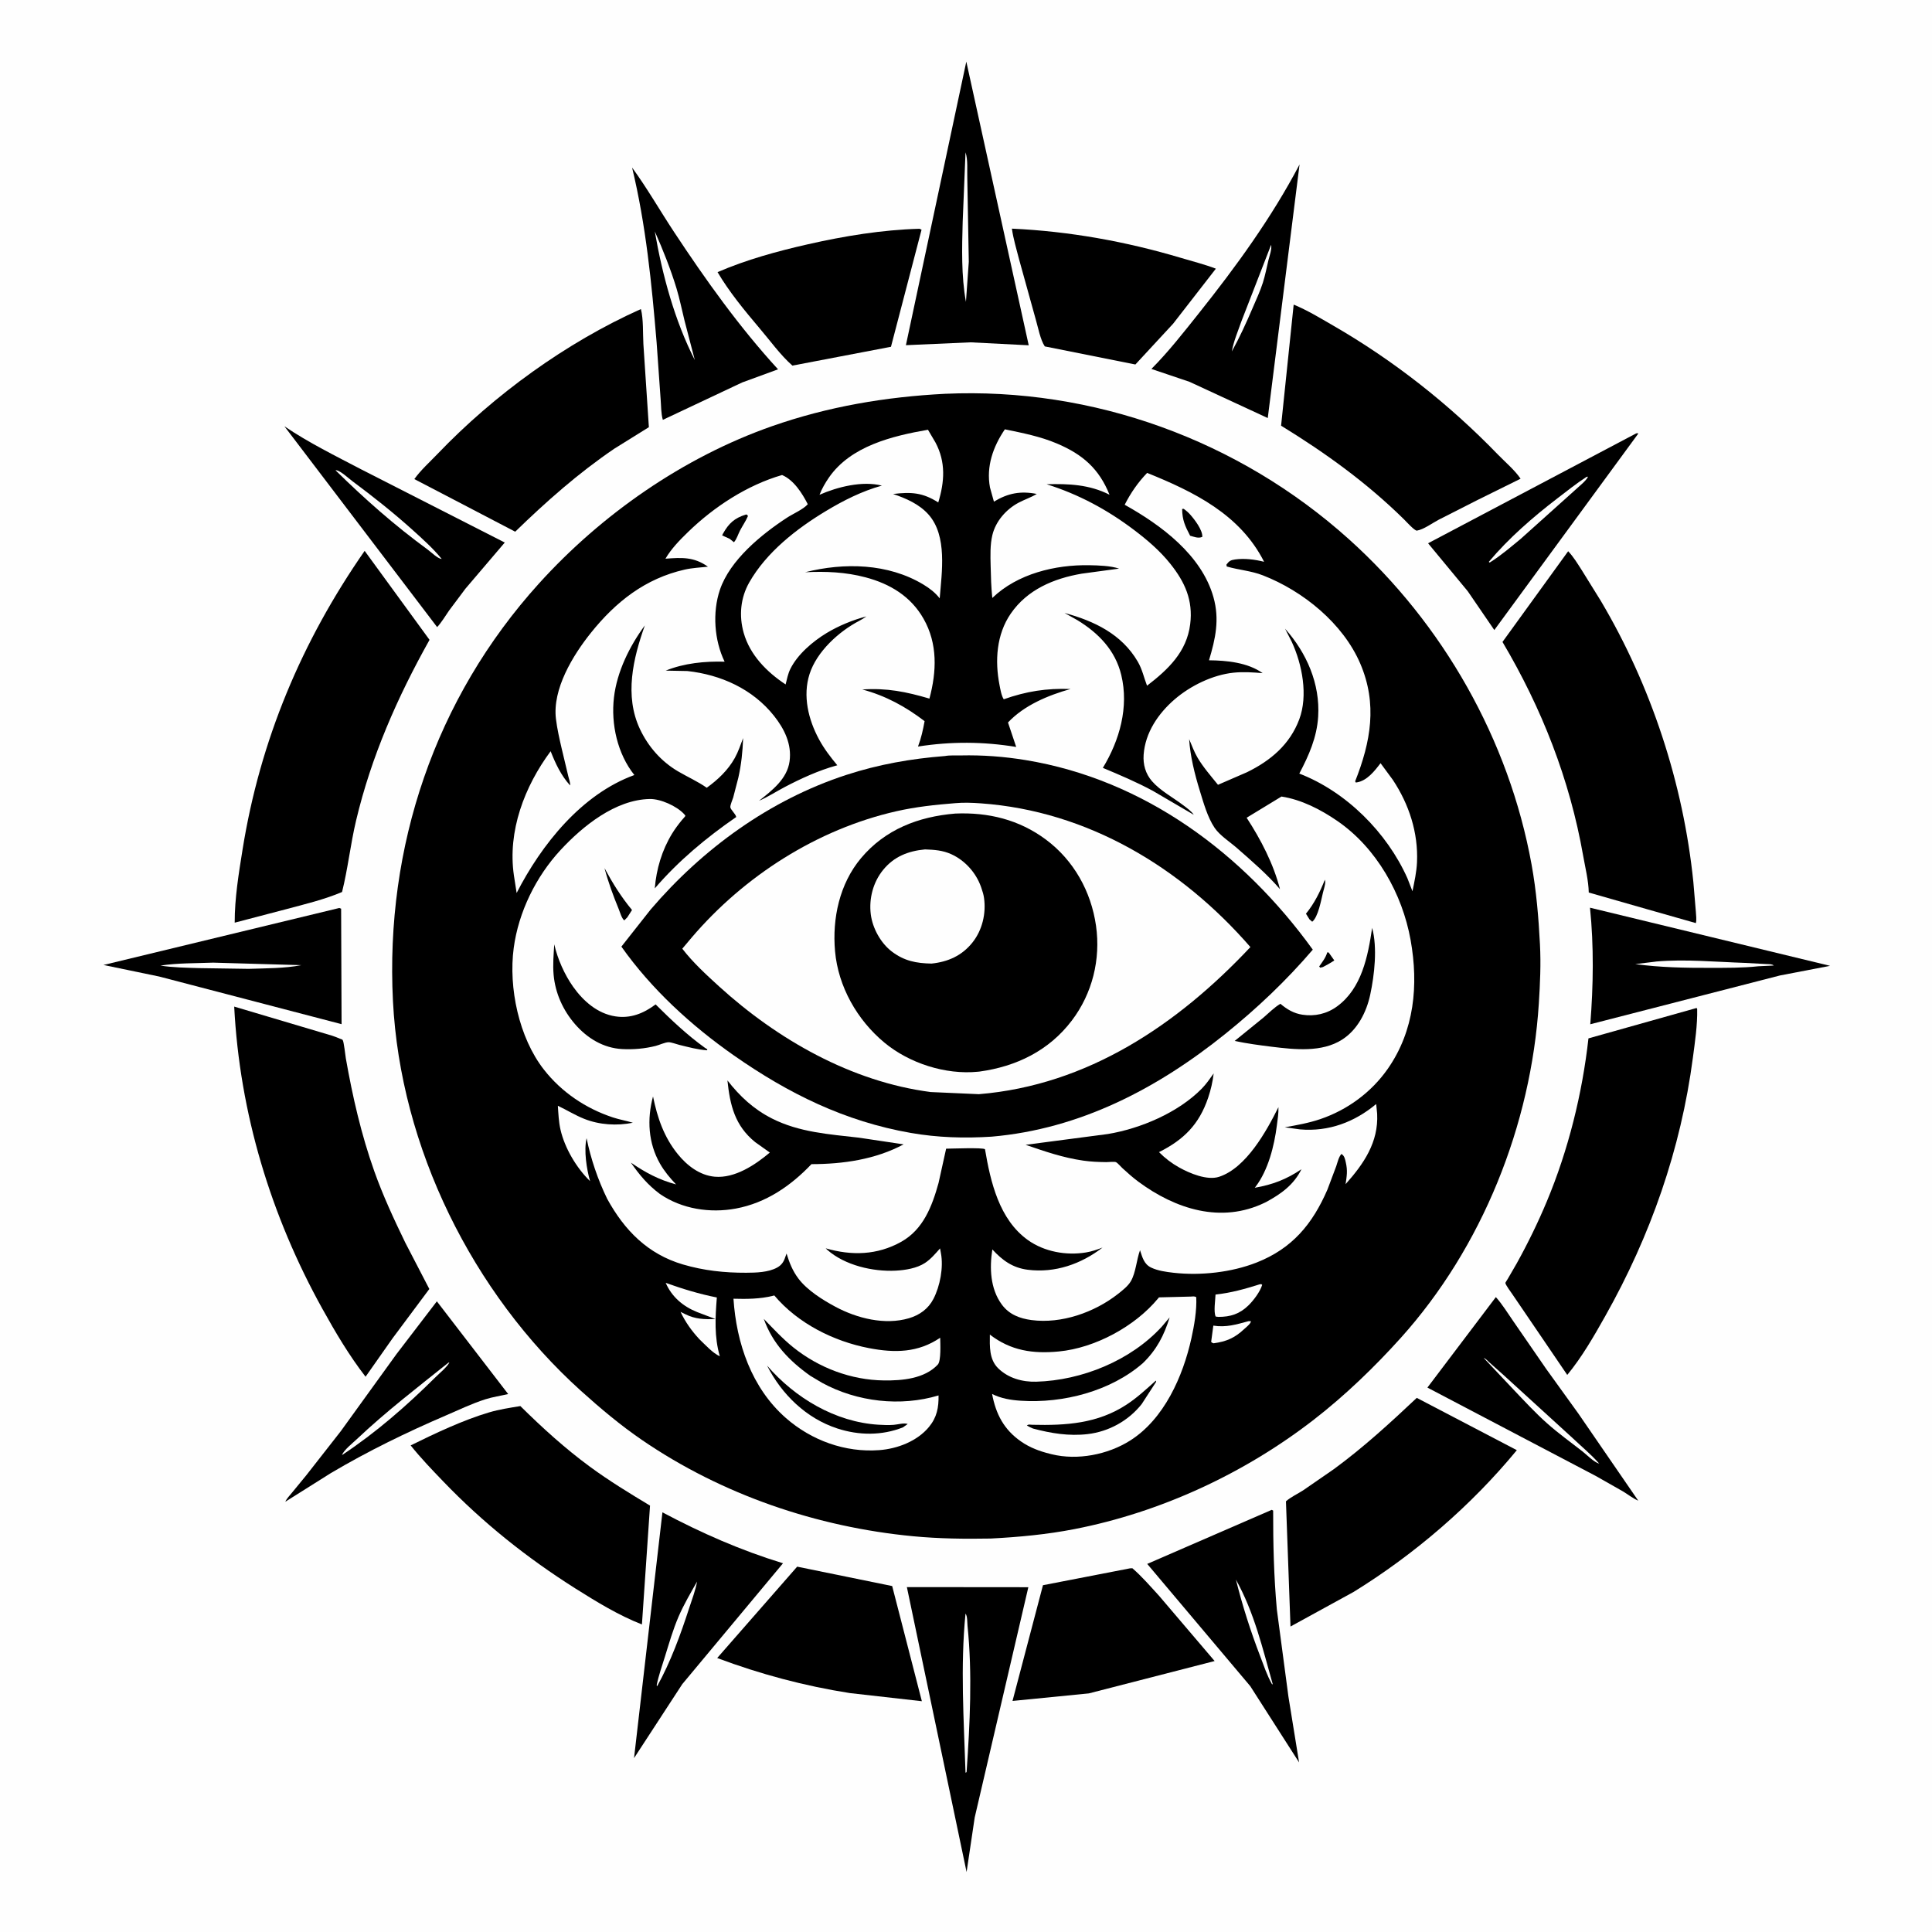
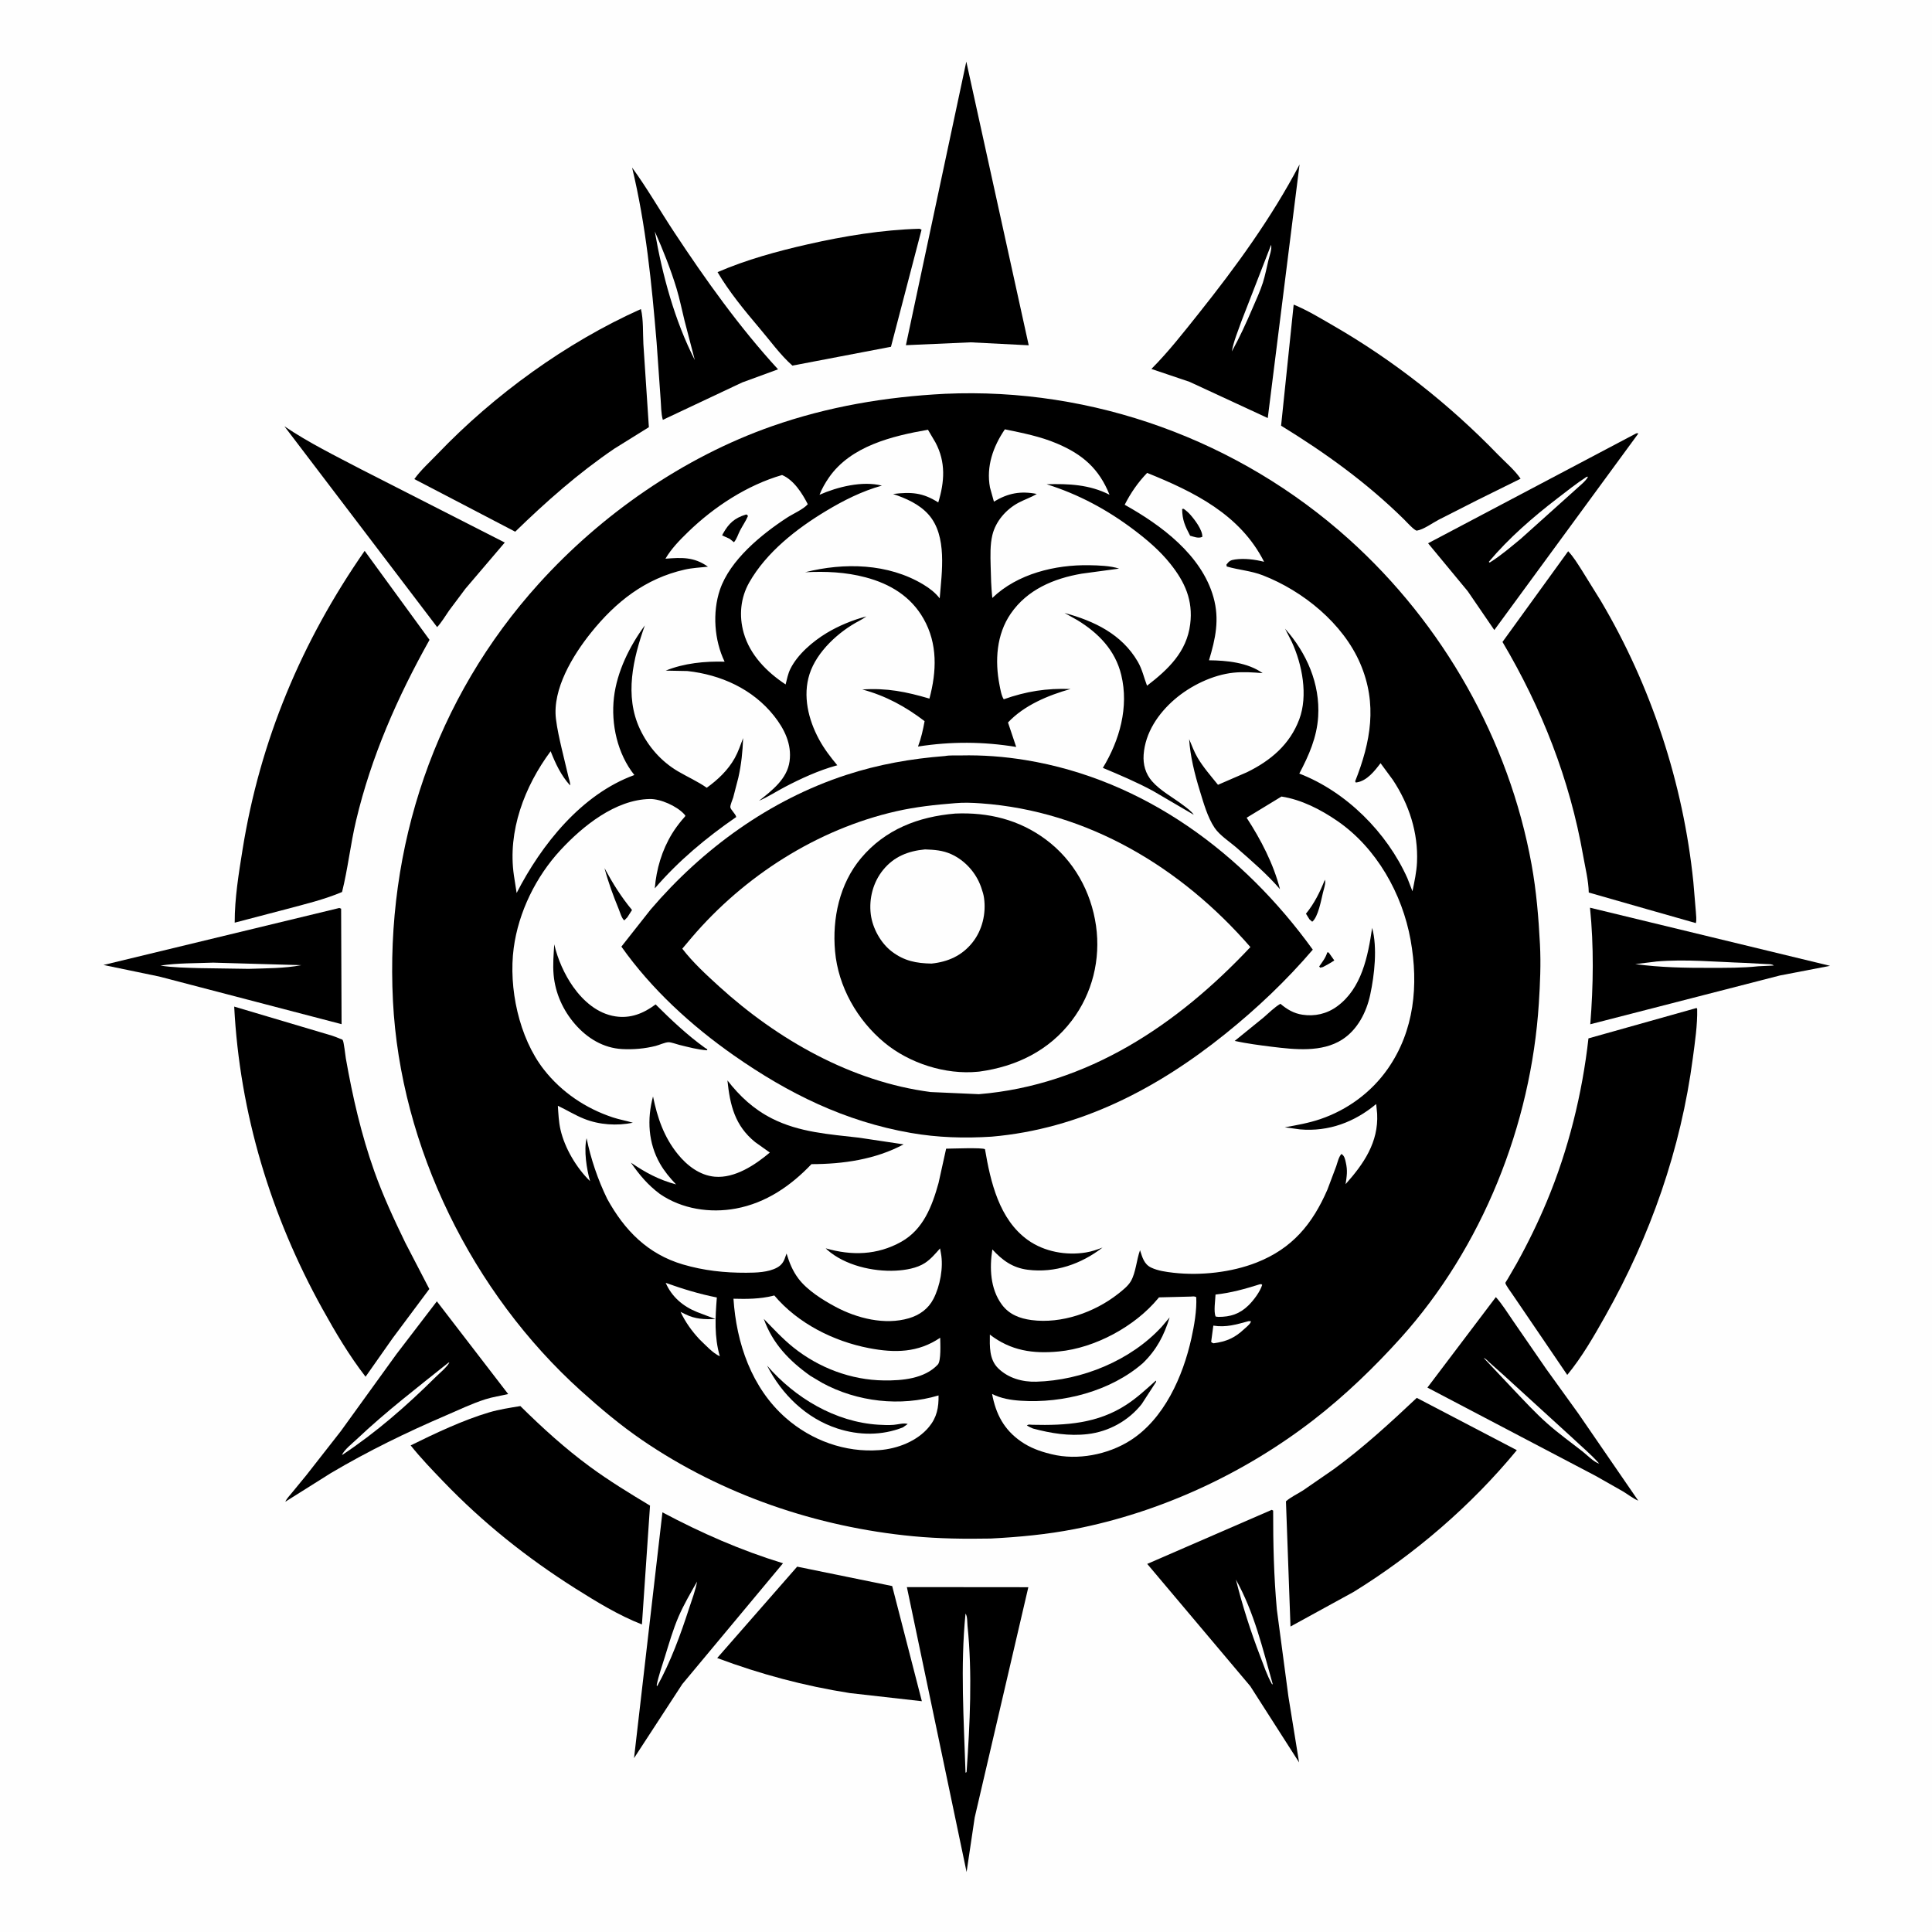
<svg xmlns="http://www.w3.org/2000/svg" version="1.1" style="display: block;" viewBox="0 0 2048 2048" width="1024" height="1024">
  <path transform="translate(0,0)" fill="rgb(254,254,254)" d="M -0 -0 L 2048 0 L 2048 2048 L -0 2048 L -0 -0 z" />
  <path transform="translate(0,0)" fill="rgb(0,0,0)" d="M 463.09 1379.47 L 538.678 1477.75 C 530.584 1479.65 522.197 1480.83 514.281 1483.37 C 500.156 1487.9 486.477 1494.5 472.855 1500.35 C 430.926 1518.34 390.167 1538.21 350.878 1561.44 L 302.465 1591.89 C 303.79 1588.68 307.125 1585.25 309.337 1582.53 L 324.927 1563.54 L 361.232 1517.14 L 420.27 1435.42 L 463.09 1379.47 z" />
  <path transform="translate(0,0)" fill="rgb(254,254,254)" d="M 475.328 1444.5 L 476.378 1444.35 C 473.247 1449.76 466.203 1455.36 461.722 1459.81 C 431.176 1490.12 398.424 1518.74 362.449 1542.5 C 364.528 1537.05 373.774 1529.81 378.283 1525.54 C 408.992 1496.48 442.374 1470.91 475.328 1444.5 z" />
  <path transform="translate(0,0)" fill="rgb(0,0,0)" d="M 301.492 451.882 C 327.235 469.341 355.768 483.322 383.275 497.744 L 535.069 575.113 L 493.352 624.07 L 476.005 647.266 C 471.918 653.116 468.247 659.53 463.386 664.758 L 301.492 451.882 z" />
-   <path transform="translate(0,0)" fill="rgb(254,254,254)" d="M 355.628 498.5 L 356.587 498.508 C 361.17 499.209 369.295 506.895 373.366 509.928 C 395.553 526.459 417.255 543.625 437.802 562.167 C 448.253 571.597 459.355 581.555 468.213 592.5 C 463.939 592.229 457.214 585.409 453.427 582.638 C 418.109 556.791 386.917 529.208 355.628 498.5 z" />
  <path transform="translate(0,0)" fill="rgb(0,0,0)" d="M 359.685 962.5 L 361.603 963.239 L 362.084 1085.66 L 168.77 1035.17 L 109.678 1022.92 L 359.685 962.5 z" />
  <path transform="translate(0,0)" fill="rgb(254,254,254)" d="M 225.997 1020.44 L 319.499 1023.11 C 301.546 1026.59 281.834 1026.41 263.562 1027.02 L 210.938 1026.24 C 197.277 1025.82 183.551 1025.64 170.018 1023.57 C 188.184 1020.75 207.622 1021.17 225.997 1020.44 z" />
  <path transform="translate(0,0)" fill="rgb(0,0,0)" d="M 1734.24 459.5 C 1735.9 459.13 1735.07 459.128 1736.73 459.5 L 1584.04 667.871 L 1555.87 626.725 L 1513.81 575.894 L 1734.24 459.5 z" />
  <path transform="translate(0,0)" fill="rgb(254,254,254)" d="M 1681.82 505.5 L 1683.36 505.27 C 1681.62 509.648 1673.24 516.007 1669.69 519.46 L 1612 571.233 C 1601.6 579.784 1590.93 588.975 1579.5 596.093 L 1578.69 596.238 L 1578.27 595.5 C 1599.28 570.468 1624.95 548.204 1650.84 528.321 C 1661.01 520.519 1671.06 512.463 1681.82 505.5 z" />
  <path transform="translate(0,0)" fill="rgb(0,0,0)" d="M 1685.46 962.205 L 1939.94 1023.82 L 1886.78 1034.05 L 1685.76 1085.76 C 1689.03 1045.06 1689.62 1002.8 1685.46 962.205 z" />
  <path transform="translate(0,0)" fill="rgb(254,254,254)" d="M 1754.73 1019.4 L 1755.64 1019.25 C 1786.66 1016.56 1818.85 1019.7 1849.94 1020.73 L 1872.66 1021.96 C 1875.28 1022.14 1878.26 1021.76 1880.27 1023.5 L 1863.76 1024.29 C 1847.28 1026.12 1829.84 1025.92 1813.25 1025.97 C 1786.33 1026.04 1760.18 1025.58 1733.45 1021.99 L 1754.73 1019.4 z" />
  <path transform="translate(0,0)" fill="rgb(0,0,0)" d="M 1585.67 1374.98 C 1592.62 1382.72 1598.42 1392.32 1604.38 1400.87 L 1638.95 1451.01 L 1673.09 1498.38 L 1736.63 1590.8 C 1730.93 1588.33 1725.82 1584.24 1720.5 1581 L 1691.63 1564.6 L 1513.11 1470.9 L 1585.67 1374.98 z" />
  <path transform="translate(0,0)" fill="rgb(254,254,254)" d="M 1572.8 1439.5 C 1574.9 1440.08 1577.06 1442.67 1578.68 1444.12 L 1593.55 1457.37 L 1666.78 1524.19 C 1676.26 1533.2 1686.6 1541.67 1695.24 1551.5 C 1689.77 1550.13 1681.87 1541.96 1677.26 1538.37 C 1664.79 1528.65 1651.95 1519.42 1640.12 1508.91 C 1627.71 1497.9 1616.41 1485.63 1604.98 1473.63 L 1572.8 1439.5 z" />
  <path transform="translate(0,0)" fill="rgb(0,0,0)" d="M 702.209 1603.15 C 743.505 1625.08 785.195 1643.41 830.025 1657.14 L 723.253 1785.24 L 672.107 1863.68 L 702.209 1603.15 z" />
  <path transform="translate(0,0)" fill="rgb(254,254,254)" d="M 738.915 1676.52 C 737.21 1686.11 733.484 1695.6 730.474 1704.88 C 721.402 1732.82 710.885 1761.73 696.575 1787.5 L 696.092 1786.38 C 698.186 1776.13 701.777 1765.99 704.887 1756 C 709.31 1741.8 713.439 1727.32 719.327 1713.65 C 724.847 1700.83 732.078 1688.67 738.915 1676.52 z" />
  <path transform="translate(0,0)" fill="rgb(0,0,0)" d="M 670.046 177.61 C 685.993 199.477 699.655 223.39 714.577 245.995 C 747.942 296.541 783.781 346.845 824.77 391.498 L 786.75 405.416 L 702.63 445.064 C 700.696 438.569 700.874 430.19 700.305 423.364 L 696.035 362.969 C 690.812 300.627 684.723 238.575 670.046 177.61 z" />
  <path transform="translate(0,0)" fill="rgb(254,254,254)" d="M 694.104 245.311 C 702.639 264.477 711.091 285.753 717.16 305.791 C 720.553 316.994 722.807 328.537 725.638 339.891 L 736.533 381.692 C 715.172 339.937 702.065 291.381 694.104 245.311 z" />
  <path transform="translate(0,0)" fill="rgb(0,0,0)" d="M 1377.58 174.364 L 1343.88 443.145 L 1261.01 404.775 L 1220.53 391.095 C 1238.65 372.878 1254.62 352.412 1270.62 332.342 C 1310.28 282.597 1347.92 230.828 1377.58 174.364 z" />
  <path transform="translate(0,0)" fill="rgb(254,254,254)" d="M 1347.44 259.5 C 1348.4 264.154 1345.79 270.942 1344.64 275.634 C 1342.7 283.604 1341.19 291.793 1338.71 299.607 C 1335.81 308.723 1331.59 317.708 1327.82 326.505 C 1321.12 342.168 1314.06 357.66 1305.79 372.567 C 1307.75 361.514 1312.39 350.788 1316.09 340.217 L 1347.44 259.5 z" />
  <path transform="translate(0,0)" fill="rgb(0,0,0)" d="M 1348.08 1600.5 L 1349.59 1601.28 C 1349.55 1636.39 1350.34 1671.21 1353.52 1706.19 L 1365.77 1798.37 L 1377.08 1868.23 L 1325.34 1787.4 L 1216.11 1657.81 L 1348.08 1600.5 z" />
  <path transform="translate(0,0)" fill="rgb(254,254,254)" d="M 1310.11 1674.42 C 1329.67 1709.63 1338.36 1747.23 1349.2 1785.5 L 1348.3 1785.19 C 1343.12 1776.11 1339.75 1765.75 1335.99 1756 C 1325.59 1728.99 1317.18 1702.53 1310.11 1674.42 z" />
  <path transform="translate(0,0)" fill="rgb(0,0,0)" d="M 1024.33 65.323 L 1090.49 366.018 L 1028.79 362.882 L 960.302 365.912 L 1024.33 65.323 z" />
-   <path transform="translate(0,0)" fill="rgb(254,254,254)" d="M 1023.49 161.5 C 1026.23 169.48 1025.03 180.933 1025.38 189.419 L 1026.96 277.5 L 1023.94 319.996 C 1018.91 292.425 1019.72 262.925 1020.49 234.985 L 1023.49 161.5 z" />
  <path transform="translate(0,0)" fill="rgb(0,0,0)" d="M 961.33 1682.39 L 1090.08 1682.51 L 1033.22 1926.64 L 1024.62 1984.43 L 961.33 1682.39 z" />
  <path transform="translate(0,0)" fill="rgb(254,254,254)" d="M 1023.49 1710.5 C 1025.63 1713.28 1025.24 1719.93 1025.61 1723.5 C 1030.88 1774.78 1028.12 1827.17 1024.62 1878.5 L 1023.5 1879.18 C 1021.69 1823 1017.92 1766.6 1023.49 1710.5 z" />
-   <path transform="translate(0,0)" fill="rgb(0,0,0)" d="M 1197.87 1662.5 L 1200.36 1662.4 C 1210.37 1671.04 1219.53 1681.67 1228.48 1691.41 L 1287.56 1760.76 L 1154.23 1795.07 L 1073.31 1803.07 L 1105.58 1680.39 L 1197.87 1662.5 z" />
  <path transform="translate(0,0)" fill="rgb(0,0,0)" d="M 845.025 1660.72 L 945.745 1681.28 L 977.217 1803.36 L 900.974 1794.75 C 852.868 1787.23 805.851 1774.68 760.256 1757.58 L 845.025 1660.72 z" />
-   <path transform="translate(0,0)" fill="rgb(0,0,0)" d="M 1072.65 242.369 C 1133.62 245.162 1193.62 256 1252.09 273.429 C 1264.33 277.078 1276.94 280.238 1288.87 284.81 L 1243.56 343.143 L 1203.56 386.372 L 1107.54 367.214 C 1102.77 360.147 1100.45 347.114 1097.97 338.739 L 1080.22 274.765 C 1077.49 264.079 1074.19 253.294 1072.65 242.369 z" />
  <path transform="translate(0,0)" fill="rgb(0,0,0)" d="M 974.74 242.5 L 976.876 243.5 L 944.463 367.607 L 839.982 387.56 C 827.176 376.328 815.89 360.491 804.729 347.451 C 789.203 329.102 772.823 309.217 760.643 288.471 C 791.335 275.238 823.85 266.324 856.389 258.955 C 895.197 250.168 934.913 243.62 974.74 242.5 z" />
  <path transform="translate(0,0)" fill="rgb(0,0,0)" d="M 679.402 327.608 C 682.162 338.69 681.372 353.241 682.02 364.768 L 687.834 452.832 L 651.256 475.578 C 612.926 501.658 579.309 531.422 546.136 563.618 L 481.457 529.855 L 439.206 507.852 C 446.105 498.213 455.718 489.64 463.922 481.064 C 523.783 418.491 600.304 363.008 679.402 327.608 z" />
  <path transform="translate(0,0)" fill="rgb(0,0,0)" d="M 551.609 1490.5 C 574.914 1513.54 598.8 1535.26 625.249 1554.71 C 645.618 1569.68 667.399 1582.99 689.056 1596 L 680.473 1721.99 C 655.486 1712.2 632.595 1698.09 609.941 1683.86 C 558.589 1651.39 512.015 1614.27 469.902 1570.42 C 457.976 1558 446.062 1545.66 435.312 1532.19 C 461.318 1519.38 490.652 1505.44 518.5 1497.18 C 529.203 1494.01 540.606 1492.3 551.609 1490.5 z" />
  <path transform="translate(0,0)" fill="rgb(0,0,0)" d="M 1501.83 1481.8 L 1607.91 1537.24 C 1559.65 1595.86 1499.54 1647.61 1434.87 1687.51 L 1367.97 1724.18 L 1363.16 1591.45 C 1368.16 1586.99 1375.6 1583.56 1381.33 1579.86 L 1413.95 1557.34 C 1445.46 1534.24 1473.44 1508.53 1501.83 1481.8 z" />
  <path transform="translate(0,0)" fill="rgb(0,0,0)" d="M 1371.35 322.908 C 1385.97 328.901 1399.35 337.132 1413 345 C 1477.18 381.982 1536.26 428.535 1587.79 481.778 C 1595.46 489.714 1605.77 498.356 1611.88 507.455 L 1566.53 529.874 L 1525 550.981 C 1518.38 554.439 1509.14 561.291 1502 562.473 C 1499.64 562.865 1490.5 552.703 1488.21 550.459 C 1448.54 511.478 1405.27 480.287 1358.01 451.242 L 1371.35 322.908 z" />
  <path transform="translate(0,0)" fill="rgb(0,0,0)" d="M 1798.49 1068.5 L 1799.08 1069.62 C 1799.44 1086.64 1796.73 1104.47 1794.51 1121.35 C 1781.77 1218.31 1749.56 1310.07 1701.63 1395.12 C 1689.65 1416.4 1676.91 1438.63 1661.35 1457.48 L 1635.39 1419.29 L 1603.44 1372.34 C 1602.15 1370.41 1595.71 1361.81 1595.76 1359.92 C 1595.78 1359.48 1597.88 1356.37 1598.21 1355.8 L 1607.83 1339.18 C 1619.53 1318.09 1630.32 1295.98 1639.63 1273.71 C 1662.5 1219.01 1677.24 1159.57 1683.83 1100.73 L 1798.49 1068.5 z" />
  <path transform="translate(0,0)" fill="rgb(0,0,0)" d="M 248.263 1067.03 L 352.213 1097.93 C 354.968 1098.86 357.68 1099.87 360.33 1101.06 C 361.301 1101.5 362.531 1101.61 363.223 1102.42 C 364.519 1103.94 366.082 1118.99 366.578 1121.8 C 373.769 1162.58 382.909 1202.56 396.788 1241.62 C 405.986 1267.51 417.661 1292.61 429.639 1317.31 L 455.105 1366.39 L 416.103 1418.71 L 387.511 1459.4 C 370.113 1436.91 355.531 1412.27 341.762 1387.43 C 287.029 1288.71 254.072 1179.97 248.263 1067.03 z" />
  <path transform="translate(0,0)" fill="rgb(0,0,0)" d="M 386.546 583.936 L 455.322 678.269 C 421.289 739.023 393.572 801.891 377.452 869.853 C 371.517 894.873 368.797 920.733 362.595 945.558 C 344.006 953.489 322.74 958.602 303.245 963.8 L 248.794 978.062 C 248.716 952.302 253.066 925.864 257.137 900.492 C 275.708 784.779 319.796 679.881 386.546 583.936 z" />
  <path transform="translate(0,0)" fill="rgb(0,0,0)" d="M 1662.31 584.332 C 1667.91 590.171 1672.16 597.335 1676.54 604.09 L 1696.9 636.906 C 1750.32 727.023 1784.35 830.556 1795.01 934.816 L 1797.68 966.476 C 1797.87 970.272 1798.63 974.834 1797.69 978.517 L 1746.18 963.862 L 1684.15 946.119 C 1683.94 933.612 1680.34 919.293 1678.16 906.844 C 1664.03 826.345 1634.3 750.622 1592.69 680.49 L 1662.31 584.332 z" />
  <path transform="translate(0,0)" fill="rgb(0,0,0)" d="M 1001.71 417.442 C 1158.7 410.408 1313.08 466.572 1429.88 571.57 C 1529.67 661.27 1599.56 784.201 1623.53 916.405 C 1628.62 944.441 1630.94 972.551 1632.42 1000.98 C 1633.51 1022.01 1632.57 1042.71 1631.23 1063.69 C 1623 1192.44 1571.33 1322.23 1484.67 1418.46 C 1456.81 1449.39 1425.76 1479.29 1392.82 1504.83 C 1319.21 1561.89 1230.55 1603.06 1139.03 1620.9 C 1109.61 1626.64 1080.01 1629.37 1050.13 1630.92 C 1022.71 1631.42 995.355 1631.09 968.035 1628.49 C 865.881 1618.76 765.334 1584.5 680.461 1526.4 C 657.727 1510.84 636.365 1492.87 615.92 1474.44 C 500.725 1370.61 424.393 1216.16 416.542 1061 C 408.272 897.564 461.108 740.397 571.217 618.648 C 637.634 545.209 724.378 484.777 818.128 451.858 C 877.615 430.969 938.913 420.645 1001.71 417.442 z" />
  <path transform="translate(0,0)" fill="rgb(254,254,254)" d="M 1323.49 1400.5 L 1326.02 1400.5 C 1325.84 1401.36 1325.84 1401.66 1325.3 1402.5 C 1323.83 1404.76 1320.69 1407.16 1318.7 1409.03 C 1308.76 1418.34 1299.99 1422.08 1286.5 1423.95 C 1284.75 1423.39 1285.65 1423.81 1283.87 1422.5 L 1286.18 1405.22 C 1299.86 1407.37 1310.52 1404 1323.49 1400.5 z" />
  <path transform="translate(0,0)" fill="rgb(254,254,254)" d="M 1335.09 1361.5 L 1336.95 1361.21 L 1337.97 1362 C 1335.76 1369.29 1328.93 1378.33 1323.51 1383.67 C 1314.16 1392.88 1304.2 1396.01 1291.5 1395.96 L 1288.66 1395.6 C 1286.31 1390.55 1288.31 1378.19 1288.51 1372.28 C 1304.77 1370.52 1319.55 1366.4 1335.09 1361.5 z" />
  <path transform="translate(0,0)" fill="rgb(254,254,254)" d="M 705.681 1359.89 C 723.68 1366.31 741.096 1371.66 759.883 1375.39 C 758.191 1396.65 757.04 1417 763.031 1437.7 C 755.436 1434.34 747.475 1425.38 741.329 1419.58 C 733.053 1410.59 726.669 1401.69 721.403 1390.64 L 726.5 1393.14 C 737.05 1398.41 746.862 1398.69 758.376 1398.2 L 738.982 1390.84 C 723.993 1384.81 712.116 1374.72 705.681 1359.89 z" />
  <path transform="translate(0,0)" fill="rgb(254,254,254)" d="M 820.783 1373.23 C 845.647 1402.76 883.597 1421.85 921.168 1429.07 C 948.464 1434.31 973.15 1434.04 996.643 1418.05 C 996.733 1423.99 997.775 1442.62 994.065 1446.56 C 979.95 1461.58 956.285 1463.57 936.954 1463.32 C 902.158 1462.89 868.1 1450.03 840.973 1428.29 C 829.664 1419.23 819.735 1408.43 809.644 1398.07 C 818.897 1424.15 836.672 1442.61 858.973 1458.41 L 871.653 1465.98 C 908.669 1486.06 954.558 1491.34 994.894 1479.22 C 995.113 1491.96 993.2 1502.29 984.893 1512.44 C 972.362 1527.76 951.29 1535.77 932.059 1537.2 C 895.905 1539.9 860.177 1526.94 833 1503.09 C 796.687 1471.21 780.597 1423.76 777.508 1376.7 C 791.308 1377.1 805.943 1377.01 819.397 1373.59 L 820.783 1373.23 z" />
  <path transform="translate(0,0)" fill="rgb(0,0,0)" d="M 813.131 1447.61 C 842.81 1481.87 885.319 1507.42 931.242 1510.27 C 936.618 1510.6 942.125 1510.82 947.5 1510.38 C 951.806 1510.03 958.228 1508.07 962.214 1509.5 L 957.144 1513.07 C 934.853 1521.94 910.383 1521.67 887.651 1514.26 C 854.687 1503.51 828.692 1478.22 813.131 1447.61 z" />
  <path transform="translate(0,0)" fill="rgb(254,254,254)" d="M 1262.13 1374.43 C 1264.5 1374.31 1265.89 1373.89 1268.06 1375 C 1268.78 1388.82 1265.91 1405.15 1262.94 1418.6 C 1254.03 1458.94 1234.01 1504.41 1197.75 1527.2 C 1174.19 1542.01 1142.21 1548.26 1114.89 1541.57 L 1113 1541.1 C 1102.06 1538.41 1091.78 1534.58 1082.45 1528.12 C 1064.22 1515.51 1055.67 1499.03 1051.65 1477.66 C 1061.08 1482.46 1071.68 1484.16 1082.14 1484.84 C 1126.93 1487.77 1177.39 1474.74 1211.53 1444.96 C 1226.08 1430.83 1233.96 1415.65 1239.87 1396.48 L 1231.5 1406.37 C 1198.56 1442.28 1146.8 1463.29 1098.5 1464.66 C 1083.74 1465.07 1068.8 1460.93 1058.07 1450.4 C 1048.47 1441 1049.16 1427.15 1049.29 1414.72 C 1071.52 1431.83 1094.92 1435.24 1122.33 1432.62 C 1160.83 1428.94 1203.16 1406.08 1227.74 1376.26 L 1228.54 1375.27 L 1262.13 1374.43 z" />
  <path transform="translate(0,0)" fill="rgb(0,0,0)" d="M 1225.24 1463.5 L 1225.6 1464.69 L 1210.25 1488.37 C 1196.23 1506.08 1175.36 1517.59 1153 1520.2 C 1133.1 1522.53 1114.28 1519.4 1095.09 1514.34 C 1092.78 1513.4 1090.74 1512.36 1088.58 1511.13 C 1090.12 1509.56 1092.24 1510.27 1094.39 1510.33 C 1130.09 1511.18 1163.67 1509.05 1194.35 1488.85 C 1205.54 1481.48 1215.31 1472.44 1225.24 1463.5 z" />
  <path transform="translate(0,0)" fill="rgb(254,254,254)" d="M 1065.2 455.098 C 1084.08 459.01 1102.64 462.606 1120.48 470.173 C 1147.67 481.707 1165.04 496.813 1176.13 524.447 C 1154.86 513.563 1132.76 512.684 1109.42 513.303 C 1143.33 523.975 1173.61 540.223 1201.94 561.629 C 1216.02 572.268 1229.5 583.742 1240.56 597.592 C 1256.12 617.078 1264.8 636.314 1261.65 661.656 C 1257.99 691.105 1238.25 709.694 1215.91 726.872 C 1212.49 718.067 1210.94 709.72 1206.05 701.317 C 1189.06 672.153 1159.8 658.25 1128.44 649.755 L 1142 657.357 C 1164.47 671.041 1182.27 689.353 1188.58 715.5 C 1196.81 749.57 1186.84 784.715 1169.07 813.974 C 1186.98 821.472 1205.08 829.15 1222.16 838.382 L 1265.44 863.702 C 1263.04 859.951 1257.97 856.389 1254.47 853.71 C 1243.69 845.467 1230.04 838.279 1221.18 828.122 C 1214.3 820.243 1211.56 810.37 1212.3 800.038 C 1213.97 776.586 1227.82 756.267 1245.25 741.271 C 1261.91 726.936 1285.49 715.371 1307.56 713.083 C 1317.96 712.004 1328.09 712.709 1338.46 713.571 C 1322.7 702.282 1300.34 700.099 1281.59 699.934 C 1288.45 677.114 1292.96 656.643 1286.3 633.014 C 1273.68 588.307 1230.96 556.7 1192.22 535.065 C 1198.57 522.536 1206.26 511.438 1216.01 501.291 C 1265.62 521.35 1314.66 545.34 1339.99 595.516 C 1330.12 593.047 1319.27 591.633 1309.1 593.068 C 1304.46 593.724 1302.86 594.783 1300.07 598.5 L 1300.38 600.5 C 1313.19 604.253 1326.05 604.965 1338.76 609.914 C 1381.34 626.496 1423.64 660.809 1441.93 703.417 C 1460.3 746.22 1453.1 786.4 1436.5 828.269 L 1437.24 829.5 L 1438.38 829.355 C 1449.15 827.577 1457.25 817.184 1463.43 808.994 L 1476.4 826.609 C 1493.66 852.58 1503.47 882.686 1502.08 914 C 1501.62 924.332 1499.32 934.664 1497.27 944.776 L 1491.92 931 C 1470.25 882.439 1427.04 839.218 1377.32 820.016 C 1387.47 800.789 1395.95 781.638 1397.31 759.634 C 1399.46 724.792 1385.14 692.158 1362.21 666.415 L 1369.33 680.389 C 1380.44 704.387 1386.75 737.263 1377.26 762.565 C 1367.26 789.223 1346.94 806.309 1321.89 818.566 L 1291.12 831.918 C 1283.79 822.836 1275.41 813.254 1269.48 803.192 C 1265.87 797.065 1263.33 790.037 1260.54 783.495 C 1261.64 801.484 1266.49 820.849 1271.79 838.012 C 1275.72 850.748 1279.99 866.308 1287.5 877.474 C 1292.96 885.599 1303.7 892.38 1311.18 898.942 C 1326.91 912.725 1343.21 926.685 1356.84 942.568 C 1349.97 915.765 1336.54 889.937 1321.49 866.841 L 1358.43 844.361 C 1379.69 847.653 1400.15 858.205 1417.73 870.315 C 1459.16 898.842 1486.53 947.457 1495.31 996.513 C 1503.83 1044.13 1499.35 1092.55 1471.08 1133.01 C 1453.66 1157.94 1428.33 1176.53 1399.63 1186.29 C 1387.35 1190.47 1374.61 1192.72 1361.88 1194.98 L 1378.12 1197.21 C 1408.39 1199.81 1435.87 1189.5 1458.82 1170.31 L 1459.84 1180.68 C 1461.39 1210.86 1445.56 1233.81 1426.39 1255.25 C 1427.66 1246.52 1428.65 1241.1 1426.61 1232.23 C 1425.77 1228.59 1425.23 1225.27 1422 1223.24 C 1419.12 1226.24 1417.83 1232.22 1416.47 1236.19 L 1407.14 1261 C 1391.25 1297.64 1369.8 1323.46 1332.1 1338.31 C 1305.35 1348.85 1272.57 1352.41 1244 1349.18 C 1236.17 1348.3 1227.4 1347.1 1220.22 1343.67 C 1212.6 1340.02 1210.91 1332.63 1208.47 1325.27 C 1204.74 1335.49 1204.06 1348.96 1198.75 1358.13 C 1195.73 1363.34 1189.8 1367.93 1185.1 1371.63 C 1160.27 1391.17 1125.11 1403.54 1093.42 1399.32 C 1080.82 1397.64 1069.62 1393.36 1061.86 1382.73 C 1049.67 1366.05 1048.85 1344.06 1051.92 1324.45 C 1062.6 1336.02 1073.41 1343.96 1089.5 1345.99 C 1118.39 1349.64 1146.05 1339.95 1168.72 1322.46 C 1162.92 1324.7 1157.31 1326.62 1151.15 1327.65 C 1130.31 1331.1 1106.98 1326.93 1089.62 1314.52 C 1059.18 1292.75 1050.02 1252.96 1044.13 1218.21 C 1041.6 1216.28 1008.8 1217.62 1002.94 1217.65 L 994.901 1254 C 988.078 1278.59 978.752 1303.26 955.354 1316.35 C 929.92 1330.59 902.877 1331.24 875.277 1323.27 L 877.001 1324.94 C 895.639 1341.33 925.367 1348.2 949.525 1346.94 C 959.676 1346.41 971.939 1344.43 980.53 1338.78 C 986.794 1334.66 991.563 1328.92 996.499 1323.36 L 997.429 1328.5 C 1000.25 1343.53 996.514 1363.3 989.462 1376.92 C 983.991 1387.49 974.7 1394.1 963.399 1397.42 C 937.922 1404.9 908.496 1397.49 885.706 1385.29 C 872.19 1378.05 855.693 1367.77 846.349 1355.34 C 840.183 1347.13 836.766 1338.54 833.785 1328.81 L 832.267 1333 C 830.705 1337.72 828.354 1341.13 823.878 1343.62 C 814.573 1348.81 801.43 1349.12 791.012 1349.16 C 768.04 1349.26 746.052 1346.89 723.931 1340.38 C 686.687 1329.41 661.963 1304.22 643.605 1270.74 C 633.771 1250.53 626.293 1228.55 621.798 1206.52 C 618.78 1219.59 621.829 1239.25 625.486 1252.05 C 611.13 1238.11 598.646 1217.1 594.149 1197.5 C 592.256 1189.25 591.907 1180.6 591.355 1172.18 C 600.759 1176.6 609.499 1182.12 619.217 1185.99 C 635.432 1192.46 653.892 1193.55 670.871 1190.16 C 663.914 1188 656.697 1186.83 649.763 1184.54 C 620.959 1175.06 595.232 1157.73 576.514 1133.77 C 550.091 1099.94 538.919 1047.08 544.569 1004.85 C 549.659 966.799 568.146 929.185 594.222 901.055 C 617.781 875.641 652.299 847.699 688.742 846.978 C 700.296 846.75 717.289 854.467 725.131 862.89 C 725.295 863.067 726.592 864.632 726.572 864.819 C 726.522 865.277 723.236 868.832 722.801 869.365 C 719.059 873.941 715.568 878.578 712.474 883.619 C 701.708 901.16 695.749 921.288 694.099 941.724 C 719.386 912.338 748.582 888.083 780.405 866.088 C 779.892 862.747 774.248 858.171 774.175 855.567 C 774.106 853.076 776.411 848.032 777.212 845.433 L 782.685 824.331 C 785.87 810.097 787.212 796.933 787.734 782.406 C 785.073 789.441 782.576 796.908 778.916 803.5 C 771.792 816.333 760.977 826.561 749.18 835.046 C 739.511 828.29 728.752 823.561 718.626 817.599 C 700.921 807.174 687.127 791.454 678.393 772.922 C 661.708 737.519 671.094 698.015 683.554 662.979 C 667.397 684.911 653.983 712.016 650.81 739.375 C 647.53 767.647 654.511 799.083 672.447 821.559 C 616.521 841.887 573.961 895.263 547.659 946.594 L 544.769 928.017 C 537.891 881.105 556.015 833.604 583.704 796.338 C 588.952 809.636 594.645 821.839 604.288 832.543 C 604.843 830.482 603.041 825.483 602.513 823.257 L 595.396 793.421 C 593.019 783.185 590.622 772.584 589.331 762.149 C 585.418 730.523 607.197 694.777 626.322 670.898 C 652.707 637.953 684.069 613.198 725.949 603.77 C 733.892 601.982 742.362 601.615 750.456 600.724 C 735.579 590.157 722.696 590.95 705.412 592.247 C 711.69 581.526 720.515 572.537 729.37 563.942 C 756.896 537.221 792.012 514.263 829.032 503.535 C 841.413 508.764 850.416 522.961 856.275 534.486 C 851.705 539.849 840.429 544.736 834.287 548.749 C 807.278 566.396 773.836 593.552 763.129 625.225 C 755.03 649.181 757.163 678.797 768.125 701.408 C 747.259 700.83 725.159 702.952 705.701 710.887 L 728.645 711.324 C 764.196 715.23 797.892 730.364 820.5 758.846 C 831.495 772.696 839.451 788.844 836.976 806.998 C 834.415 825.779 818.362 837.923 804.569 848.882 C 814.114 844.75 822.658 839.14 831.841 834.303 C 848.657 825.446 868.023 816.597 886.31 811.577 L 887.585 811.238 C 880.372 802.559 873.604 793.751 868.222 783.796 C 856.914 762.877 850.713 737.742 858.166 714.5 C 865.811 690.661 889.241 669.371 910.78 658.138 C 913.487 656.726 915.934 655.167 918.437 653.421 C 904.201 657.062 888.79 663.456 876.206 671.076 C 861.657 679.885 845.385 693.663 837.737 709.228 C 835.277 714.233 834.133 720.142 832.781 725.532 C 812.885 712.407 795.01 694.356 788.348 670.882 C 783.22 652.812 784.906 633.809 794.255 617.375 C 812.462 585.373 844.442 560.422 875.455 541.753 C 894.211 530.463 913.656 520.655 934.826 514.768 C 914.241 509.469 887.707 516.114 868.74 524.481 C 871.171 518.148 874.8 511.866 878.647 506.294 C 901.785 472.79 945.928 462.131 983.694 455.554 L 991.666 469.119 C 1002.74 489.953 1001.26 510.734 994.603 532.611 C 978.035 522.053 965.876 521.356 946.702 523.657 C 960.454 528.273 974.609 534.453 984.411 545.59 C 1004.31 568.202 998.362 606.465 996.115 634.285 C 991.394 628.179 985.4 623.61 978.84 619.649 C 941.407 597.05 894.748 596.187 853.489 606.594 C 875.425 605.543 896.23 606.357 917.578 612.015 C 943.392 618.856 965.493 632.104 978.987 655.854 C 994.101 682.457 992.913 711.832 985.232 740.538 C 960.426 733.255 940.158 729.161 914.073 730.875 C 938.738 737.486 959.89 748.984 980.108 764.446 C 978.397 773.793 976.509 782.438 973.122 791.37 C 1008.01 785.905 1042.37 786.064 1077.21 791.806 L 1068.52 765.872 C 1085.64 747.582 1111.19 737.022 1134.82 730.364 C 1109.43 729.423 1087.87 732.828 1064.02 741.261 C 1061.53 737.557 1060.39 730.562 1059.52 726.097 C 1054.52 700.506 1056.23 672.601 1071.41 650.508 C 1088.95 624.982 1117.02 613.195 1146.66 608.109 L 1186.24 602.753 C 1177.31 599.709 1164.32 599.333 1154.91 599.157 C 1118.68 598.477 1078.6 608.133 1051.88 633.864 C 1050.67 622.633 1050.39 611.028 1050.12 599.735 C 1049.86 589.136 1049.47 577.397 1051.98 567.078 C 1055.51 552.518 1066.52 539.968 1079.57 532.962 C 1085.91 529.558 1092.89 527.363 1099.01 523.593 C 1081.82 520.249 1068.6 522.716 1053.6 531.755 L 1049.42 516.762 C 1045.27 494.369 1052.76 473.417 1065.2 455.098 z" />
  <path transform="translate(0,0)" fill="rgb(0,0,0)" d="M 1406.98 1009.5 L 1408.47 1009.69 L 1414.41 1018.07 C 1410.63 1020.77 1406.45 1022.88 1402.37 1025.1 L 1399.5 1025.8 L 1398.38 1024.5 C 1401.75 1019.69 1405.31 1015.2 1406.98 1009.5 z" />
  <path transform="translate(0,0)" fill="rgb(0,0,0)" d="M 1404.43 932.5 L 1404.81 934.5 C 1404.93 937.857 1403.22 942.872 1402.41 946.176 C 1400.5 954.003 1397.31 972.158 1391 977.072 L 1388.05 974.5 L 1384.37 968.558 C 1393.2 957.84 1399.34 945.354 1404.43 932.5 z" />
  <path transform="translate(0,0)" fill="rgb(0,0,0)" d="M 1253.12 539.5 L 1254.76 539.385 C 1257.34 541.218 1259.63 543.178 1261.73 545.548 C 1266.37 550.798 1274.9 561.909 1274.5 569.09 C 1270.28 571.015 1265.8 569.046 1261.58 567.884 C 1256.25 557.68 1253.22 551.234 1253.12 539.5 z" />
  <path transform="translate(0,0)" fill="rgb(0,0,0)" d="M 790.461 545.5 L 791.763 545.482 L 792.88 547 C 790.526 552.439 787.179 557.206 784.441 562.43 C 782.396 566.332 780.952 571.573 778 574.791 L 773.504 571.18 L 765.5 567.554 L 766.452 565.572 C 772.617 554.654 778.589 549.254 790.461 545.5 z" />
  <path transform="translate(0,0)" fill="rgb(0,0,0)" d="M 640.799 920.239 C 649.536 936.427 658.255 950.472 669.972 964.644 L 664.995 972.384 L 661.789 975.662 C 659.067 973.711 657.296 967.161 655.939 963.849 C 650.002 949.367 644.837 935.39 640.799 920.239 z" />
  <path transform="translate(0,0)" fill="rgb(0,0,0)" d="M 587.542 1001.01 C 590.973 1016.38 598.428 1033.13 607.49 1045.94 C 618.24 1061.14 633.372 1074.47 652.29 1077.39 C 668.423 1079.89 682.244 1074.23 694.979 1064.71 C 711.487 1081.12 728.039 1096.83 746.94 1110.5 L 749.83 1112.37 L 749.5 1113.35 C 739.542 1112.72 729.487 1109.9 719.799 1107.54 C 716.691 1106.78 711.686 1104.79 708.727 1104.8 C 705.071 1104.81 698.797 1107.77 694.995 1108.73 C 683.462 1111.64 671.368 1112.68 659.5 1112.05 C 639.602 1110.99 622.614 1100.63 609.716 1085.84 C 596.871 1071.1 588.579 1052.82 586.85 1033.23 C 585.906 1022.55 586.864 1011.69 587.542 1001.01 z" />
  <path transform="translate(0,0)" fill="rgb(0,0,0)" d="M 1454.53 983.567 C 1460.23 1004.6 1456.99 1033.45 1452.49 1054.41 C 1448.51 1073 1439.03 1091.62 1422.61 1102.09 C 1401.18 1115.76 1372.56 1112.57 1348.51 1109.64 C 1335.25 1108.02 1321.84 1106.2 1308.78 1103.45 L 1339.32 1078.67 C 1345.02 1073.83 1350.89 1067.77 1357.29 1064.05 C 1364.24 1069.94 1371.33 1074.2 1380.52 1075.62 C 1393.72 1077.66 1406.54 1074.73 1417.37 1066.81 C 1443.54 1047.66 1450.07 1013.67 1454.53 983.567 z" />
  <path transform="translate(0,0)" fill="rgb(0,0,0)" d="M 771.115 1145.29 C 784.217 1162.14 799.01 1175.87 818.185 1185.59 C 847.213 1200.32 878.819 1202.34 910.5 1205.98 L 957.877 1213.07 C 927.906 1229.11 893.748 1233.99 860.193 1234.04 C 838.243 1257.13 811.916 1275.18 780.12 1281.1 C 752.584 1286.22 722.773 1281.62 699.505 1265.66 C 686.525 1255.93 677.991 1245.63 668.765 1232.42 C 684.418 1243.12 698.317 1250.55 716.676 1255.54 C 710.271 1248.82 704.312 1241.69 699.684 1233.62 C 687.134 1211.72 685.711 1186.41 692.232 1162.3 C 696.853 1184.89 703.79 1205.3 718.5 1223.47 C 728.258 1235.52 741.727 1245.94 757.656 1247.36 C 778.948 1249.25 800.534 1234.83 816.046 1221.75 L 800.5 1210.68 C 778.993 1193.27 773.841 1171.61 771.115 1145.29 z" />
-   <path transform="translate(0,0)" fill="rgb(0,0,0)" d="M 1286.54 1137.9 C 1285.46 1146.9 1283.59 1155.07 1280.69 1163.66 C 1271.15 1191.89 1254.89 1208.16 1228.59 1221.3 C 1235.03 1227.78 1242 1233.13 1249.99 1237.58 C 1260.98 1243.72 1279.62 1251.63 1292.33 1247.44 C 1321.03 1238 1342.46 1199.25 1355.2 1173.63 C 1355.45 1179.98 1354.32 1186.85 1353.51 1193.15 C 1350.77 1214.67 1344.36 1240.32 1331.06 1257.86 L 1330.12 1259.09 C 1349.05 1255.78 1363.63 1250.2 1379.59 1239.44 C 1371.46 1255.96 1358.01 1265.6 1342.14 1274.19 L 1340.94 1274.78 C 1294.65 1297.35 1246.01 1281.74 1206.72 1252.63 C 1200.75 1248.21 1195.25 1243.29 1189.78 1238.27 C 1188.11 1236.73 1184.76 1232.75 1182.95 1231.93 C 1181.37 1231.21 1174.69 1231.92 1172.66 1231.9 C 1164.56 1231.8 1156.41 1231.48 1148.39 1230.32 C 1126.62 1227.18 1107.85 1220.63 1087.2 1213.55 L 1174.34 1202.11 C 1209.08 1196.35 1248.87 1179.44 1273.86 1154.06 C 1278.63 1149.22 1282.58 1143.41 1286.54 1137.9 z" />
  <path transform="translate(0,0)" fill="rgb(0,0,0)" d="M 1001.68 801.424 C 1006.84 800.46 1013.21 800.909 1018.5 800.791 C 1041.7 800.277 1064.27 801.963 1087.19 805.723 C 1213.04 826.366 1318.16 904.846 1391.61 1006.68 C 1363.49 1039.52 1332.65 1068.77 1299 1095.85 C 1226.87 1153.91 1144.83 1196.8 1051.25 1204.9 C 1022.28 1206.74 994.145 1205.94 965.5 1200.95 C 895.599 1188.77 835.695 1159.19 778.01 1118.85 C 732.825 1087.24 690.642 1048.64 658.693 1003.46 L 689.709 964.128 C 744.845 899.655 815.963 847.906 897.121 821.438 C 931.424 810.25 965.784 804.226 1001.68 801.424 z" />
  <path transform="translate(0,0)" fill="rgb(254,254,254)" d="M 1012.55 851.394 C 1021.36 850.556 1030.88 850.952 1039.7 851.581 C 1152.99 859.667 1252.13 919.501 1325.48 1003.93 C 1248.17 1086.26 1152.91 1150.39 1037.66 1159.88 L 986.578 1157.61 C 902.405 1146.65 824.113 1101.93 762.034 1045.44 C 748.569 1033.18 734.366 1020.11 723.253 1005.66 L 733.39 993.627 C 789.005 928.532 866.176 879.094 949.964 860.008 C 970.674 855.291 991.426 853.069 1012.55 851.394 z" />
  <path transform="translate(0,0)" fill="rgb(0,0,0)" d="M 1012.6 862.412 C 1047.67 860.888 1080.34 868.862 1108.72 890 C 1138.22 911.975 1156.64 945.009 1161.82 981.318 C 1166.9 1016.92 1157.96 1053.12 1136.17 1081.84 C 1111.88 1113.85 1077.26 1130.56 1038.25 1135.92 L 1036.61 1136.08 C 1002.29 1139.48 963.858 1127.11 937.435 1105.16 C 908.632 1081.24 888.5 1045.87 885.175 1008.26 C 882.106 973.547 889.935 936.886 912.692 909.719 C 938.298 879.149 973.658 865.653 1012.6 862.412 z" />
  <path transform="translate(0,0)" fill="rgb(254,254,254)" d="M 980.551 900.407 C 990.465 900.768 999.364 901.346 1008.51 905.535 C 1022.93 912.135 1034.53 925.039 1039.86 939.99 L 1040.37 941.5 C 1041.59 945 1042.62 948.335 1043.13 952.012 C 1045.4 968.414 1041.28 985.926 1030.91 999 C 1019.82 1012.99 1005 1019.61 987.464 1021.43 C 971.32 1021.14 958.581 1018.69 945.439 1008.72 C 933.594 999.74 924.88 983.864 923.06 969.135 C 921.003 952.489 925.563 935.101 936.182 922.092 C 947.717 907.961 962.72 902.1 980.551 900.407 z" />
</svg>